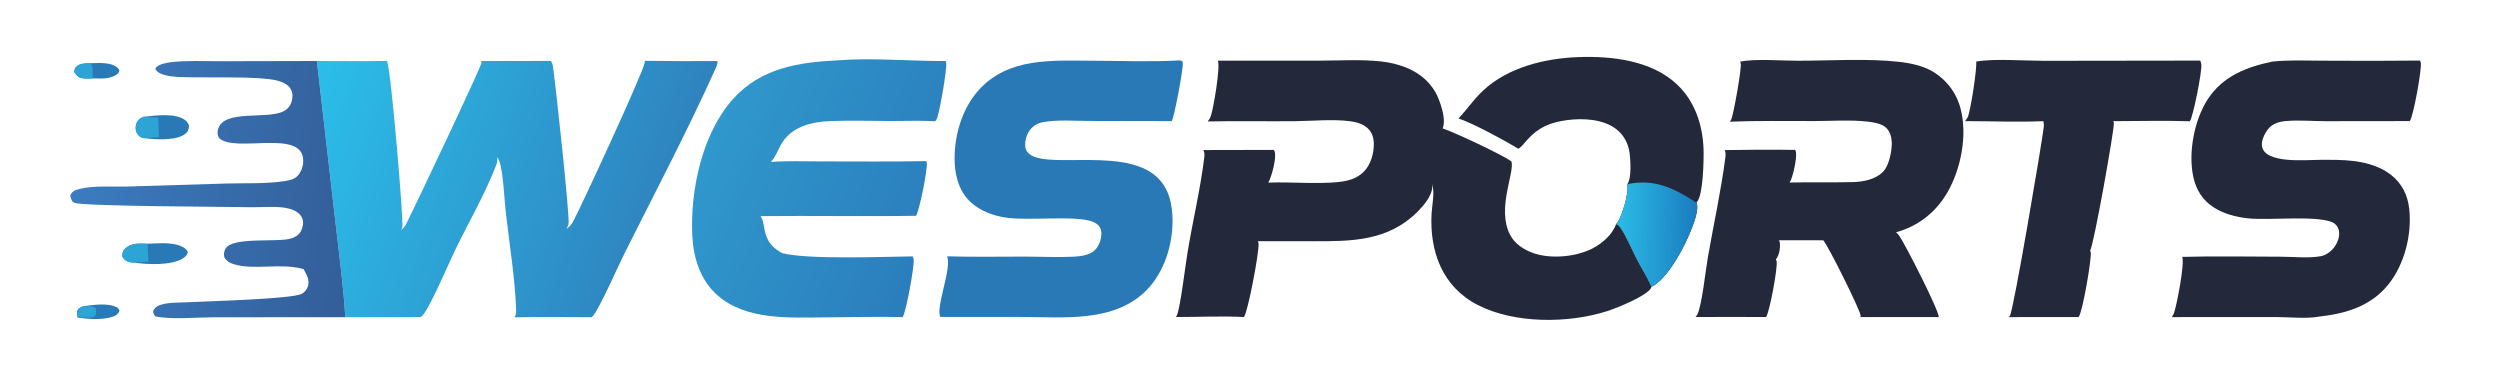
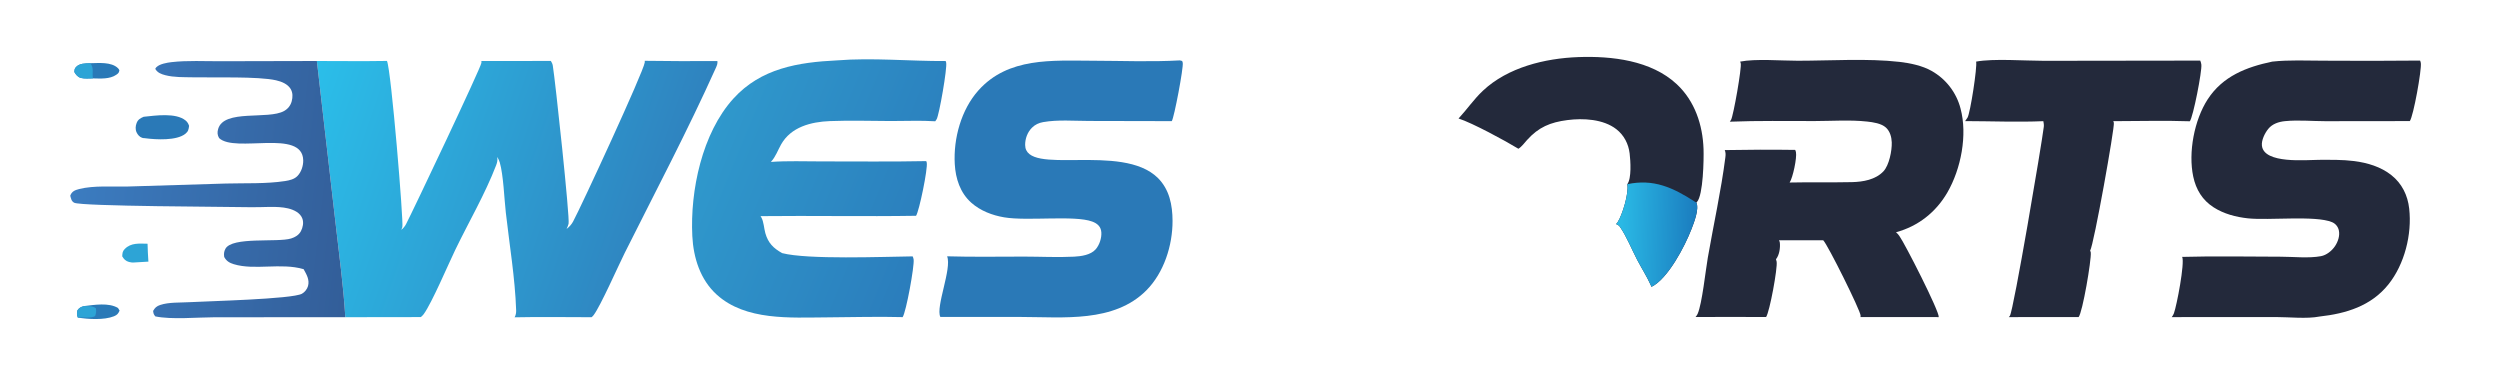
<svg xmlns="http://www.w3.org/2000/svg" height="142" width="918">
  <defs>
    <linearGradient y2="40.599" x2="111.083" y1="84.956" x1="241.169" gradientUnits="userSpaceOnUse" id="gradient_0">
      <stop stop-color="#2F83BF" offset="0" />
      <stop stop-color="#2BBEE9" offset="1" />
    </linearGradient>
  </defs>
  <path d="M116.354 22.399C124.929 22.407 133.519 22.517 142.093 22.374C143.626 25.542 148.271 81.888 147.738 83.386C147.619 83.723 147.499 84.067 147.367 84.399C148.07 83.809 148.661 83.141 149.086 82.324C151.714 77.274 176.654 24.721 176.782 23.055C176.798 22.84 176.791 22.615 176.768 22.4L202.278 22.382C202.596 22.891 202.886 23.465 202.984 24.062C203.905 29.669 209.295 79.946 208.784 82.153C208.636 82.79 208.325 83.483 208.045 84.074C209.03 83.306 209.823 82.493 210.42 81.389C213.394 75.897 236.34 26.296 236.753 22.915C236.777 22.714 236.787 22.527 236.758 22.327Q250.097 22.52 263.436 22.412C263.555 23.403 263.222 24.128 262.824 25.012C252.539 47.892 240.675 70.375 229.433 92.81C226.995 97.675 220.556 112.31 217.978 115.721C217.767 116 217.495 116.258 217.226 116.48C207.818 116.486 198.371 116.306 188.968 116.515C189.42 115.673 189.56 114.865 189.529 113.925C189.142 102.198 187.056 89.745 185.734 78.036C185.159 72.949 184.856 64.291 183.512 59.638C183.311 58.942 182.95 58.243 182.574 57.625C182.775 58.767 182.596 59.608 182.187 60.674C178.115 71.285 172.135 81.487 167.187 91.721C164.57 97.135 158.671 111.043 155.627 115.298C155.326 115.718 154.931 116.101 154.536 116.434L126.795 116.475C126.121 105.021 124.516 93.533 123.235 82.13L116.354 22.399Z" fill="url(#gradient_0)" />
-   <path d="M447.191 22.266L484.522 22.268C491.92 22.248 499.659 21.767 507.004 22.545Q509.483 22.789 511.9 23.389Q514.317 23.988 516.623 24.93C521.813 27.099 525.969 30.764 528.122 36.024C529.318 38.946 531.023 44.115 529.739 47.169C533.592 48.354 552.132 57.017 555.025 59.317C556.157 63.581 549.631 76.442 554.396 86.021C556.176 89.599 559.683 91.834 563.388 93.052C569.802 95.161 578.717 94.298 584.709 91.259C588.228 89.475 592.154 86.129 593.413 82.27C593.974 82.486 594.512 82.812 594.858 83.315C597.296 86.854 599.122 91.453 601.118 95.3C602.712 98.37 604.658 101.392 606.08 104.524Q606.258 104.924 606.415 105.332C606.381 105.472 606.34 105.616 606.27 105.744C604.669 108.71 593.616 113.128 590.245 114.216C575.994 118.817 556.132 118.931 542.606 111.981C529.624 105.311 524.916 92.339 525.674 78.42C525.849 75.211 526.901 70.811 525.892 67.755L525.848 67.624Q525.921 68.167 525.917 68.716C525.882 71.879 522.611 75.668 520.498 77.772C509.599 88.629 496.233 88.619 482.005 88.581L461.879 88.563C462.011 88.829 462.098 89.101 462.134 89.398C462.474 92.243 458.22 114.651 456.775 116.416C448.516 115.989 440.013 116.413 431.728 116.417C431.935 116.186 432.161 115.891 432.264 115.594C433.539 111.922 435.33 97.082 436.135 92.267C438.044 80.85 440.801 69.311 442.204 57.845C442.328 56.83 442.337 56.039 441.864 55.1L467.781 55.043C467.914 55.291 468.028 55.559 468.102 55.831C468.738 58.151 466.953 64.904 465.715 67.052C473.762 66.677 487.64 68.004 494.785 66.291C496.996 65.76 499.12 64.703 500.739 63.091C503.384 60.458 504.475 56.407 504.469 52.758C504.465 50.669 503.834 48.667 502.304 47.179C500.598 45.52 498.252 44.862 495.952 44.548C489.468 43.663 482.054 44.44 475.484 44.501C464.818 44.599 454.153 44.373 443.489 44.597C443.941 44.018 444.369 43.309 444.613 42.616C445.578 39.871 448.207 24.404 447.191 22.266Z" fill="#23293B" />
  <path d="M638.989 22.621C644.715 21.502 654.044 22.308 660.185 22.305C672.068 22.298 685.855 21.383 697.538 22.727C701.383 23.169 705.932 24.12 709.303 26.048Q709.789 26.322 710.26 26.62Q710.732 26.918 711.188 27.24Q711.644 27.561 712.083 27.905Q712.523 28.249 712.944 28.614Q713.366 28.979 713.768 29.365Q714.171 29.751 714.554 30.157Q714.937 30.563 715.299 30.987Q715.661 31.411 716.001 31.853Q716.341 32.295 716.659 32.754Q716.977 33.212 717.271 33.686Q717.565 34.16 717.835 34.648Q718.106 35.136 718.351 35.636Q718.596 36.137 718.816 36.65Q719.036 37.162 719.23 37.685Q719.424 38.208 719.592 38.74Q719.759 39.272 719.9 39.811C722.517 49.547 720.087 62.007 715.081 70.664C710.887 77.917 704.33 83.099 696.222 85.274C696.67 85.651 697.078 86.144 697.424 86.615C699.414 89.323 712.213 114.424 711.902 116.44L683.182 116.415C683.206 116.236 683.212 116.056 683.21 115.875C683.195 114.123 671.185 89.9 669.486 88.229L653.24 88.214C653.406 88.505 653.523 88.8 653.558 89.135C653.76 91.037 653.367 93.688 652.138 95.189C652.241 95.473 652.326 95.773 652.379 96.071C652.781 98.356 649.835 114.482 648.509 116.413Q635.551 116.337 622.593 116.411Q623.087 115.88 623.381 115.217C625.002 111.547 626.291 99.307 627.108 94.611C629.238 82.365 631.982 70.089 633.553 57.768C633.677 56.8 633.699 56.039 633.336 55.112Q646.264 54.861 659.193 55.044C659.32 55.311 659.423 55.597 659.479 55.888C659.879 57.938 658.339 65.266 657.153 67.022C664.78 66.851 672.417 67.049 680.044 66.877C684.096 66.786 688.707 65.996 691.608 62.903C693.708 60.664 694.751 55.28 694.653 52.286C694.589 50.33 694.005 48.211 692.518 46.85C690.828 45.303 687.799 44.875 685.616 44.636C679.392 43.953 672.654 44.438 666.371 44.45C655.996 44.469 645.552 44.27 635.187 44.687C635.354 44.477 635.512 44.246 635.641 44.011C636.539 42.38 639.634 24.707 639.19 23.201C639.131 23.003 639.071 22.811 638.989 22.621Z" fill="#23293B" />
  <defs>
    <linearGradient y2="48.333" x2="261.925" y1="82.371" x1="344.573" gradientUnits="userSpaceOnUse" id="gradient_1">
      <stop stop-color="#2B7DBC" offset="0" />
      <stop stop-color="#2F98CC" offset="1" />
    </linearGradient>
  </defs>
  <path d="M307.307 22.175C320.447 21.121 334.063 22.496 347.272 22.414C347.337 22.6 347.386 22.786 347.431 22.978C347.887 24.903 344.86 42.293 343.924 43.796C343.766 44.05 343.608 44.295 343.425 44.531C338.06 44.188 332.511 44.459 327.126 44.441C319.682 44.415 312.162 44.172 304.724 44.466C297.792 44.74 290.428 46.618 286.803 53.067C285.632 55.149 284.787 57.614 283.143 59.37L283.058 59.46C289.156 59.018 295.431 59.273 301.551 59.268C314.401 59.258 327.275 59.421 340.122 59.159C340.198 59.34 340.263 59.534 340.303 59.726C340.744 61.855 337.567 77.38 336.379 79.235C317.347 79.543 298.302 79.152 279.267 79.365C279.369 79.511 279.458 79.659 279.548 79.813C280.449 81.35 280.533 83.853 281.029 85.605C282.064 89.258 283.987 91.135 287.214 92.95C296.624 95.379 324.157 94.279 335.135 94.139C335.299 94.498 335.419 94.87 335.48 95.26C335.84 97.559 332.709 114.691 331.45 116.449C322.163 116.189 312.791 116.495 303.496 116.54C290.23 116.604 273.831 117.812 263.213 108.216C257.137 102.724 254.618 94.662 254.218 86.683C253.382 70.027 257.793 48.884 269.306 36.2C279.404 25.075 293.082 22.861 307.307 22.175Z" fill="url(#gradient_1)" />
  <path d="M834.372 22.621C840.581 21.953 847.025 22.275 853.27 22.285Q870.962 22.414 888.654 22.242C888.78 22.53 888.884 22.845 888.929 23.157C889.278 25.582 886.214 42.685 884.884 44.461L853.842 44.498C848.966 44.493 843.886 44.006 839.038 44.484C836.737 44.711 834.409 45.471 832.901 47.33C831.65 48.873 830.347 51.482 830.577 53.503C831.347 60.266 846.878 58.699 851.579 58.692C855.855 58.686 860.196 58.602 864.446 59.146C869.286 59.766 874.215 61.221 878.091 64.292C881.994 67.383 884.106 71.69 884.657 76.592C885.721 86.046 882.966 97.039 877.003 104.466C870.654 112.374 861.468 115.151 851.771 116.226C847.014 117.154 840.682 116.423 835.787 116.419L797.467 116.441C797.786 116.016 798.075 115.547 798.26 115.048C799.29 112.261 802.312 96.542 801.296 94.332C813.338 93.992 825.438 94.245 837.486 94.262C842.139 94.269 847.744 94.906 852.252 94.067C854.311 93.683 856.269 92.092 857.416 90.383C858.505 88.76 859.244 86.589 858.832 84.632C858.542 83.257 857.624 82.12 856.324 81.575C850.238 79.024 833.101 81.001 825.443 80.176C821.029 79.701 816.604 78.545 812.836 76.127C808.707 73.479 806.37 69.597 805.359 64.851C803.471 55.997 805.739 44.043 810.673 36.457C816.198 27.961 824.893 24.615 834.372 22.621Z" fill="#23293B" />
  <path d="M433.252 22.174L434.092 22.392C434.188 22.6 434.27 22.831 434.307 23.057C434.613 24.907 431.149 43.22 430.276 44.482L399.941 44.415C394.476 44.409 388.412 43.886 383.049 44.837C381.47 45.117 380.115 45.733 378.961 46.873C377.297 48.517 376.42 50.897 376.434 53.226C376.509 64.978 411.913 52.2 425.172 65.352C429.418 69.564 430.541 75.305 430.559 81.087C430.587 90.125 427.392 100.151 420.921 106.643C409.05 118.554 390.436 116.423 375.108 116.39L345.293 116.372C343.481 112.778 349.609 98.567 347.778 94.115C357.19 94.404 366.65 94.215 376.067 94.223C382.145 94.228 388.327 94.56 394.39 94.249C396.995 94.115 400.479 93.641 402.307 91.573C403.719 89.978 404.561 87.41 404.41 85.286C404.26 83.174 402.905 82.027 401.013 81.339C394.477 78.962 377.287 81.253 368.732 79.806C364.383 79.071 360.002 77.407 356.67 74.449C352.569 70.808 350.892 65.59 350.59 60.244C350.059 50.838 352.959 40.251 359.283 33.184C370.237 20.947 386.387 22.269 401.23 22.299C411.844 22.322 422.658 22.776 433.252 22.174Z" fill="#2A79B7" />
  <path d="M725.629 22.621C732.067 21.432 743.596 22.331 750.555 22.331L807.929 22.251C808.131 22.705 808.271 23.209 808.335 23.703C808.639 26.049 805.325 42.989 804.101 44.533C794.771 44.201 785.335 44.491 775.994 44.491C776.042 44.594 776.052 44.607 776.084 44.704C776.098 44.746 776.11 44.788 776.123 44.831C776.153 44.927 776.184 45.022 776.207 45.12C776.567 46.617 768.9 89.755 767.497 92.053C767.608 92.271 767.709 92.507 767.733 92.753C767.995 95.417 764.722 114.708 763.272 116.417L737.647 116.443Q737.862 116.229 738.027 115.975C739.414 113.837 749.72 52.881 750.48 46.581C750.562 45.901 750.456 45.162 750.318 44.495C740.813 44.901 731.122 44.487 721.597 44.468C721.911 44.065 722.216 43.628 722.476 43.188C723.495 41.464 726.116 24.463 725.629 22.621Z" fill="#23293B" />
  <path d="M535.579 43.51C538.687 40.171 541.192 36.445 544.548 33.294C553.686 24.715 567.337 21.406 579.56 20.964C591.852 20.519 606.309 22.159 615.694 30.904C622.341 37.097 625.247 45.877 625.543 54.778C625.667 58.508 625.424 71.624 623.144 74.146C623.07 74.227 622.992 74.296 622.909 74.368C624.01 76.847 621.992 81.806 621.034 84.291C618.703 90.339 612.424 102.428 606.415 105.332Q606.258 104.924 606.08 104.524C604.658 101.392 602.712 98.37 601.118 95.3C599.122 91.453 597.296 86.854 594.858 83.315C594.512 82.812 593.974 82.486 593.413 82.27C593.621 82.078 593.824 81.86 593.979 81.621C595.715 78.958 598.177 70.939 597.537 67.636C599.166 65.556 598.722 58.997 598.406 56.353C597.983 52.83 596.342 49.636 593.524 47.443C588.734 43.716 581.35 43.344 575.574 44.09C569.235 44.908 564.985 46.699 560.757 51.384C559.82 52.422 558.745 53.908 557.56 54.623C552.742 51.685 540.646 45.136 535.579 43.51Z" fill="#23293B" />
  <defs>
    <linearGradient y2="85.217" x2="595.111" y1="86.036" x1="621.843" gradientUnits="userSpaceOnUse" id="gradient_2">
      <stop stop-color="#1B7EC0" offset="0" />
      <stop stop-color="#2AB9E5" offset="1" />
    </linearGradient>
  </defs>
  <path d="M597.537 67.636C607.199 65.563 614.332 68.889 622.334 74.044C622.521 74.165 622.695 74.302 622.909 74.368C624.01 76.847 621.992 81.806 621.034 84.291C618.703 90.339 612.424 102.428 606.415 105.332Q606.258 104.924 606.08 104.524C604.658 101.392 602.712 98.37 601.118 95.3C599.122 91.453 597.296 86.854 594.858 83.315C594.512 82.812 593.974 82.486 593.413 82.27C593.621 82.078 593.824 81.86 593.979 81.621C595.715 78.958 598.177 70.939 597.537 67.636Z" fill="url(#gradient_2)" />
  <defs>
    <linearGradient y2="62.43" x2="27.537" y1="74.539" x1="130.296" gradientUnits="userSpaceOnUse" id="gradient_3">
      <stop stop-color="#335E99" offset="0" />
      <stop stop-color="#3B7CC0" offset="1" />
    </linearGradient>
  </defs>
  <path d="M111.488 98.839C103.203 96.393 93.53 99.349 85.859 97.016C84.258 96.529 83.126 95.863 82.329 94.356C82.157 93.264 82.233 92.376 82.76 91.383C85.194 86.802 101.826 89.123 106.898 87.568C108.373 87.116 109.78 86.265 110.509 84.861C111.205 83.52 111.556 81.81 111.06 80.349C110.312 78.146 107.903 77.035 105.792 76.525C101.746 75.545 96.389 76.185 92.175 76.087C84.353 75.905 29.721 75.802 27.233 74.44C26.185 73.867 26.099 72.925 25.794 71.873C26.327 70.301 27.505 69.809 29.06 69.415C34.45 68.046 41.141 68.626 46.703 68.494L82.907 67.394C89.995 67.2 97.686 67.558 104.674 66.482C106.31 66.23 108.057 65.837 109.247 64.603C110.656 63.14 111.39 60.844 111.34 58.83C111.051 47.184 86.336 56.318 80.438 50.689C79.81 49.555 79.746 48.632 80.099 47.38C82.188 39.976 98.51 44.063 104.344 40.743C105.758 39.938 106.712 38.724 107.125 37.146C107.516 35.658 107.548 34.054 106.744 32.695C105.64 30.829 103.382 29.952 101.37 29.488C94.877 27.99 78.099 28.554 70.704 28.386C67.413 28.312 63.919 28.445 60.714 27.615C59.165 27.214 57.847 26.715 57.011 25.3C57.114 25.062 57.252 24.843 57.436 24.659C58.625 23.471 61.346 23.009 62.951 22.821C68.826 22.136 75.16 22.514 81.1 22.481L116.354 22.399L123.235 82.13C124.516 93.533 126.121 105.021 126.795 116.475L78.872 116.496C72.627 116.507 62.935 117.425 57.032 116.178C56.395 115.415 56.357 115.136 56.225 114.169C56.922 112.971 57.452 112.45 58.828 111.985C61.975 110.922 66.201 111.156 69.555 110.961C75.851 110.595 107.224 109.861 110.884 107.854C111.887 107.303 112.796 106.154 113.1 105.053C113.744 102.719 112.572 100.801 111.488 98.839Z" fill="url(#gradient_3)" />
-   <path d="M54.182 89.493C58.37 89.393 65.172 88.526 68.486 91.712C68.775 91.99 68.841 92.216 68.975 92.582C68.697 93.755 67.964 94.395 66.955 95.006C62.881 97.476 53.834 97.228 49.247 96.382C48.669 96.452 47.938 96.343 47.379 96.195C46.133 95.866 45.492 95.171 44.883 94.133C44.95 92.997 44.95 92.31 45.797 91.44C48.115 89.061 51.158 89.456 54.182 89.493Z" fill="#2A79B7" />
  <path d="M49.247 96.382C48.669 96.452 47.938 96.343 47.379 96.195C46.133 95.866 45.492 95.171 44.883 94.133C44.95 92.997 44.95 92.31 45.797 91.44C48.115 89.061 51.158 89.456 54.182 89.493C54.273 91.679 54.3 93.891 54.495 96.07L49.247 96.382Z" fill="#2DA4D6" />
  <path d="M52.743 42.882C57.074 42.434 64.537 41.309 68.138 44.231C68.811 44.777 69.151 45.397 69.431 46.203C69.277 47.482 69.145 48.268 68.063 49.131C64.826 51.715 57.301 51.278 53.419 50.775Q53.291 50.759 53.165 50.739C52.84 50.739 52.505 50.71 52.196 50.605C51.252 50.282 50.559 49.483 50.153 48.6C49.647 47.498 49.747 46.235 50.185 45.128C50.682 43.875 51.556 43.398 52.743 42.882Z" fill="#2A79B7" />
-   <path d="M53.165 50.739C52.84 50.739 52.505 50.71 52.196 50.605C51.252 50.282 50.559 49.483 50.153 48.6C49.647 47.498 49.747 46.235 50.185 45.128C50.682 43.875 51.556 43.398 52.743 42.882L58.086 43.212L58.349 50.39C56.632 50.501 54.871 50.537 53.165 50.739Z" fill="#2DA4D6" />
  <path d="M33.114 23.209C36.237 23.172 40.846 22.65 43.305 25.02C43.535 25.241 43.71 25.511 43.84 25.801C43.667 26.747 43.471 26.919 42.674 27.47C40.294 29.115 36.862 28.84 34.126 28.788C32.787 28.792 31.009 28.96 29.74 28.63C28.566 28.325 27.886 27.449 27.306 26.452C27.371 25.642 27.322 25.263 27.898 24.633C29.197 23.21 31.335 23.285 33.114 23.209Z" fill="#2A79B7" />
  <path d="M34.126 28.788C32.787 28.792 31.009 28.96 29.74 28.63C28.566 28.325 27.886 27.449 27.306 26.452C27.371 25.642 27.322 25.263 27.898 24.633C29.197 23.21 31.335 23.285 33.114 23.209C34.605 24.796 33.767 26.774 34.126 28.788Z" fill="#2DA4D6" />
  <path d="M30.898 112.388C34.678 111.938 39.91 111.05 43.323 113.083L43.915 114.038C43.442 115.145 43.039 115.65 41.853 116.132C38.277 117.586 32.298 117.235 28.565 116.601C28.18 115.587 28.193 114.974 28.439 113.926C29.159 112.955 29.742 112.69 30.898 112.388Z" fill="#2A79B7" />
  <path d="M28.565 116.601C28.18 115.587 28.193 114.974 28.439 113.926C29.159 112.955 29.742 112.69 30.898 112.388C32.453 112.469 33.901 112.264 35.191 113.169C35.413 114.283 35.304 114.98 34.937 116.049C33.504 116.981 30.385 116.46 28.565 116.601Z" fill="#2DA4D6" />
</svg>